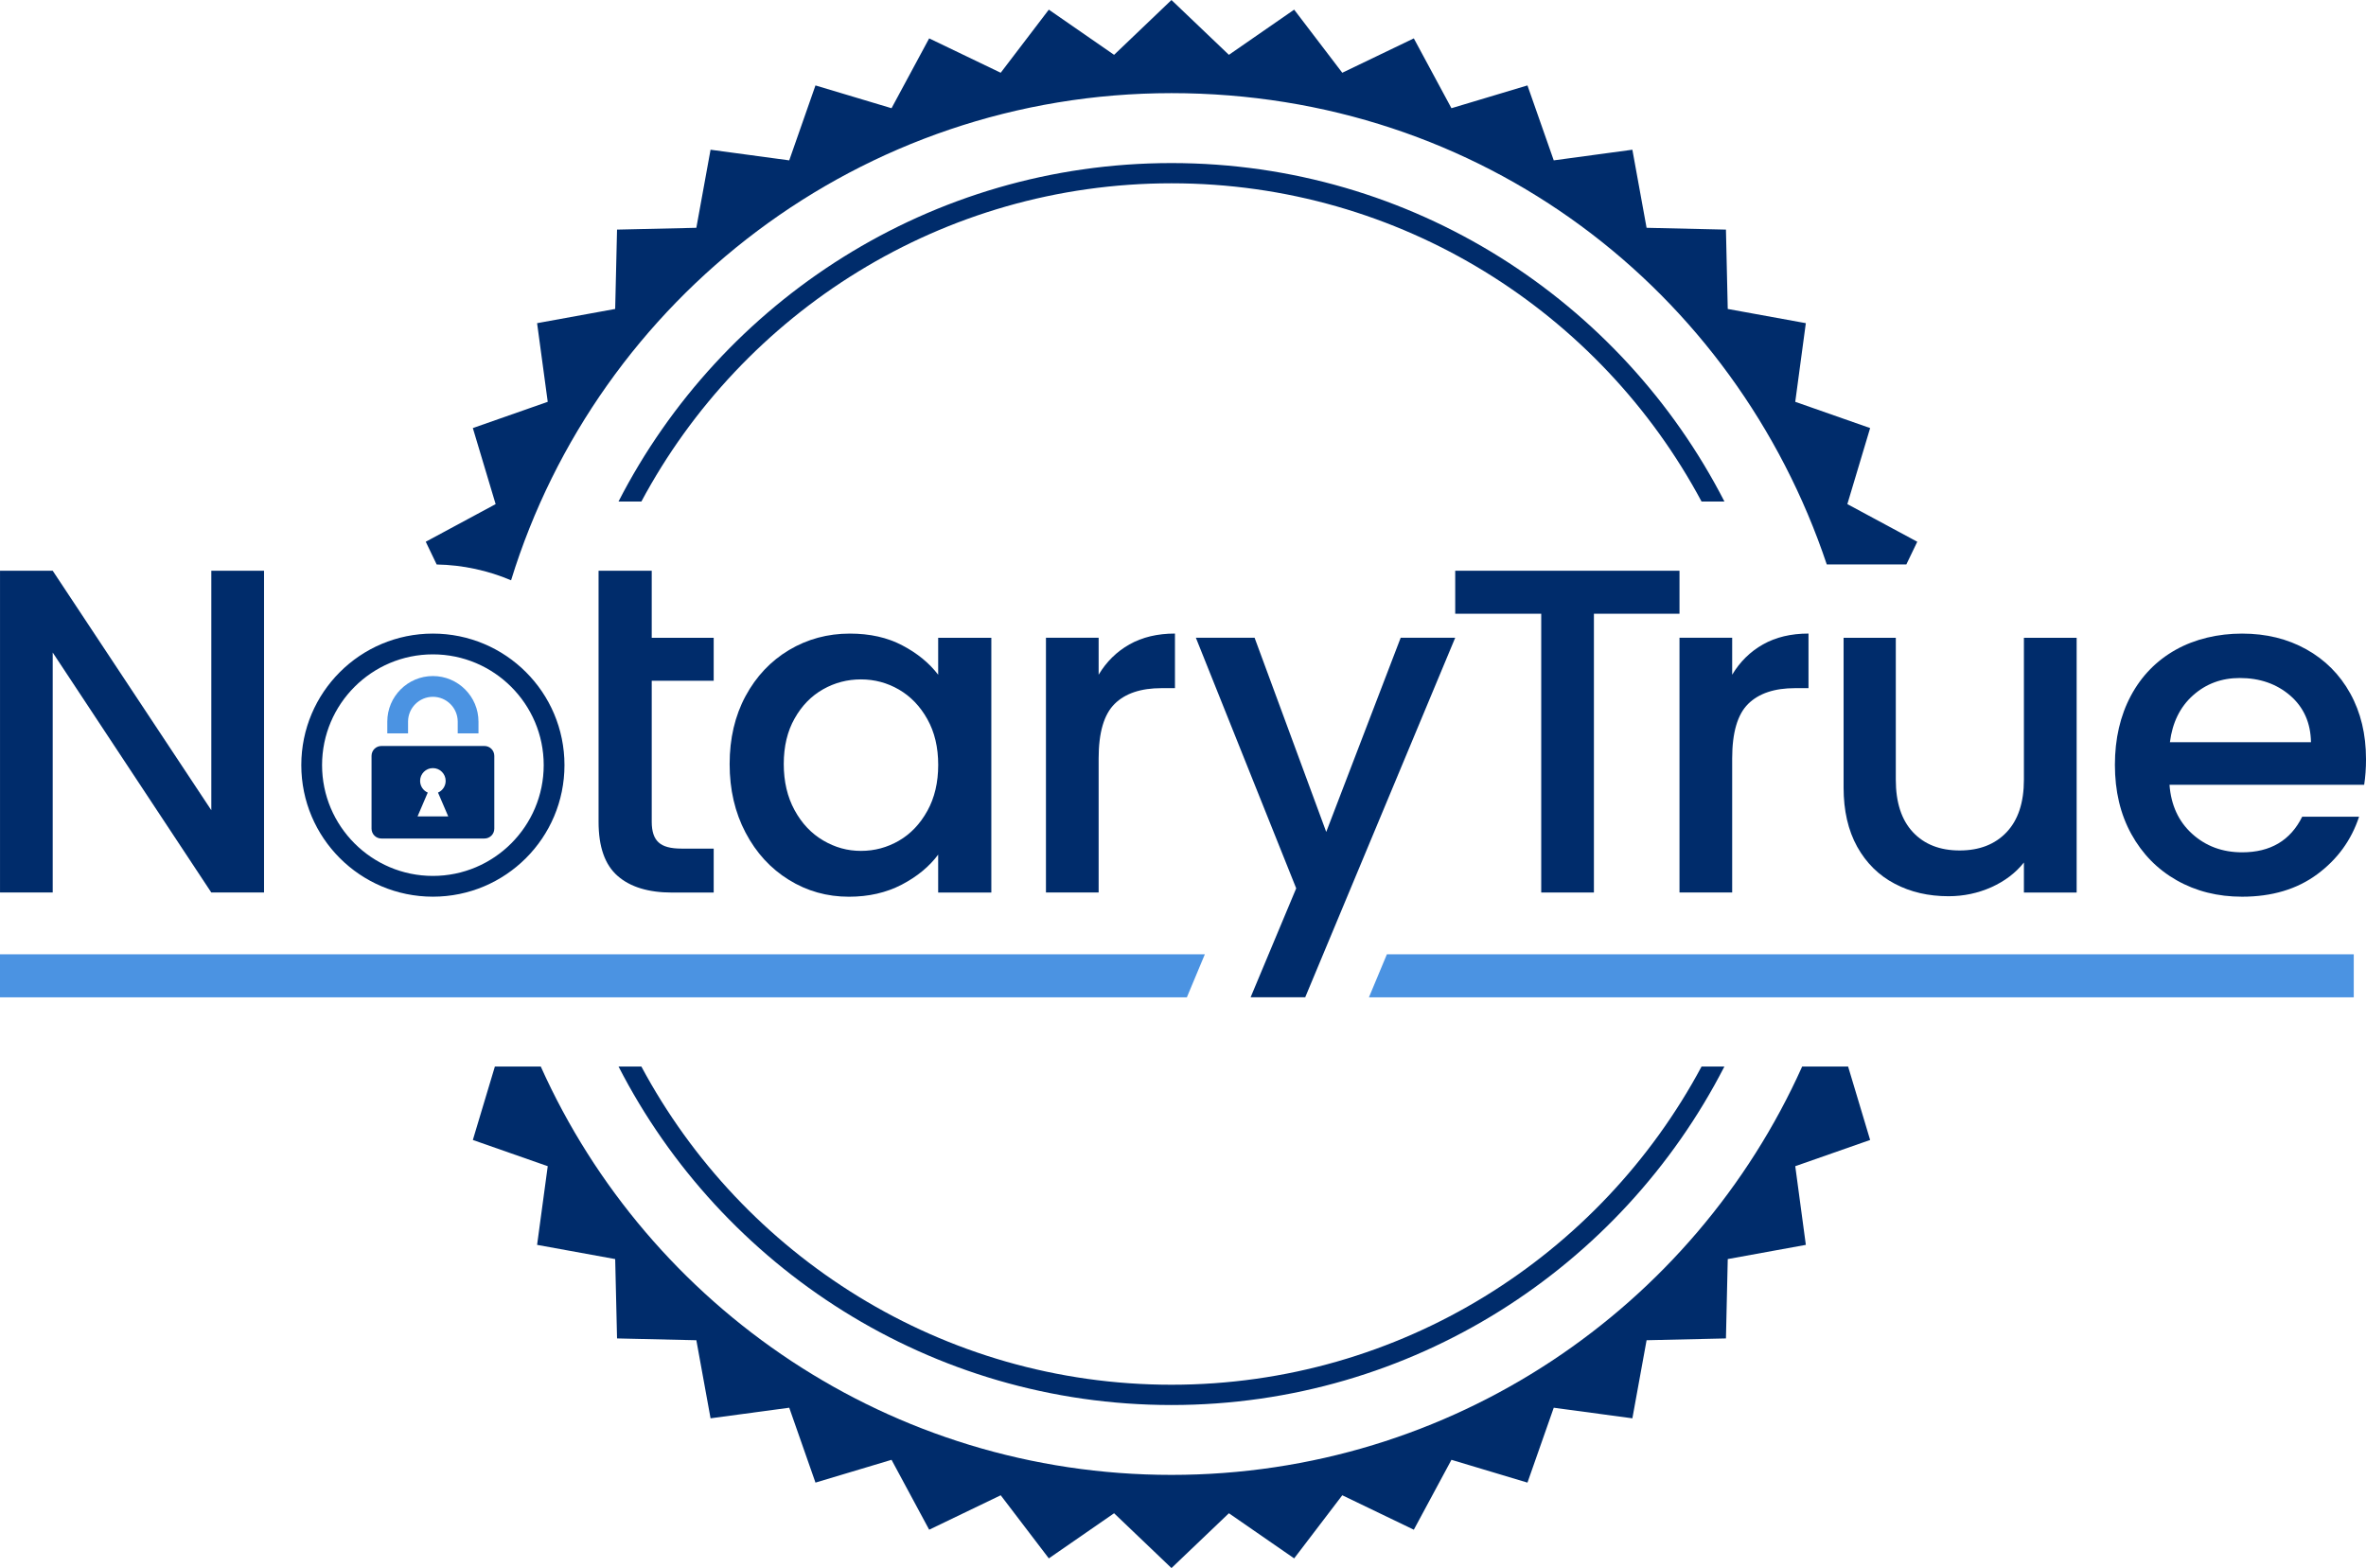
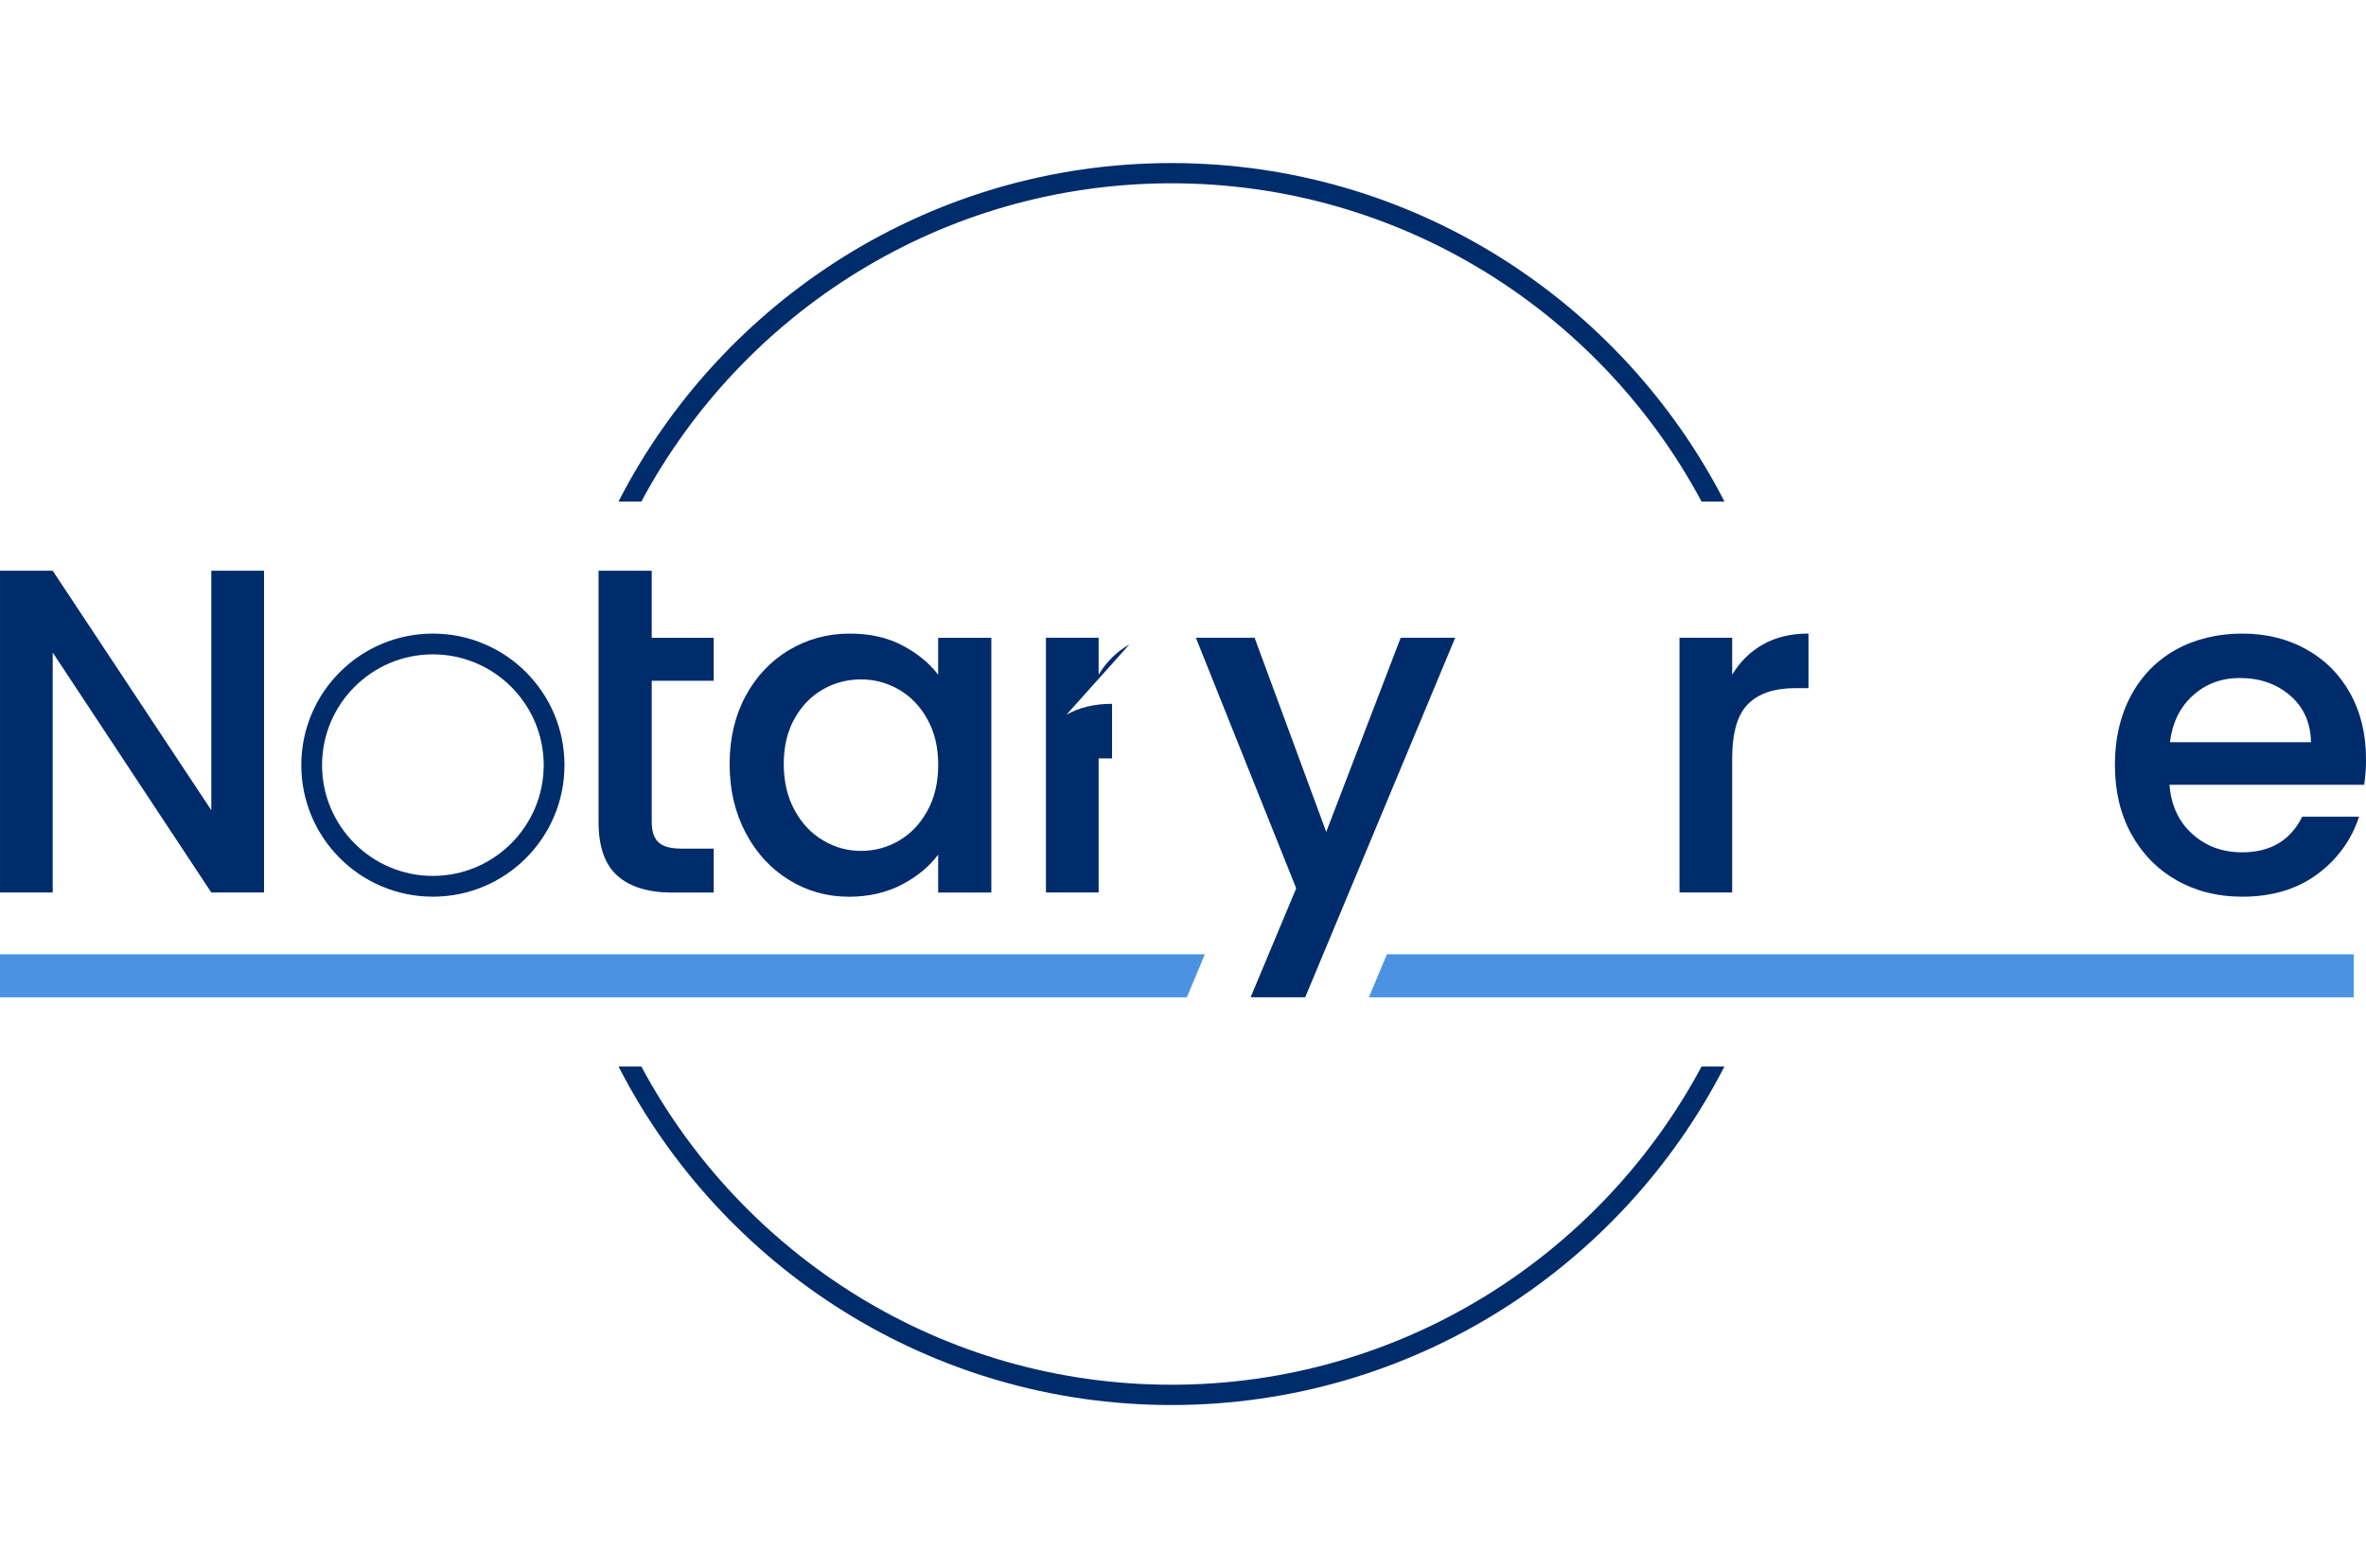
<svg xmlns="http://www.w3.org/2000/svg" id="Layer_1" viewBox="0 0 1285.25 851.91">
  <defs>
    <style>.cls-1{fill:#4b93e2;}.cls-1,.cls-2{stroke-width:0px;}.cls-2{fill:#002c6b;}</style>
  </defs>
-   <path class="cls-2" d="M1015.89,619.32l-11.97-39.9h-24.95c-58.67,130.78-190,221.86-342.61,221.86s-283.94-91.08-342.61-221.86h-24.92l-11.97,39.9,40.68,14.25-5.78,42.74,42.42,7.72,1.01,43.11,43.08.98,7.72,42.42,42.74-5.75,14.25,40.68,41.32-12.38,20.44,37.97,38.86-18.71,26.14,34.29,35.45-24.52,31.17,29.78,31.2-29.78,35.45,24.52,26.14-34.29,38.86,18.71,20.44-37.97,41.29,12.38,14.28-40.68,42.71,5.75,7.72-42.42,43.11-.98.98-43.11,42.42-7.72-5.75-42.74,40.68-14.25ZM1003.51,273.88l12.38-41.32-40.68-14.26,5.75-42.73-42.42-7.72-.98-43.11-43.11-.98-7.72-42.42-42.71,5.78-14.28-40.71-41.29,12.38-20.44-37.94-38.86,18.68-26.14-34.29-35.45,24.55-31.2-29.78-31.17,29.78-35.45-24.55-26.14,34.29-38.86-18.68-20.44,37.94-41.32-12.38-14.25,40.71-42.74-5.78-7.72,42.42-43.08.98-1.01,43.11-42.42,7.72,5.78,42.73-40.68,14.26,12.38,41.32-37.96,20.44,5.93,12.35c14.31.26,27.96,3.3,40.42,8.59C324.83,161.98,467.59,50.6,636.36,50.6s306.12,107.21,355.97,256.04h43.23l5.93-12.32-37.96-20.44Z" />
  <path class="cls-2" d="M924.32,579.42c-55,102.79-163.45,172.88-287.96,172.88s-232.93-70.09-287.96-172.88h-12.4c55.95,109.09,169.58,183.9,300.36,183.9s244.44-74.8,300.36-183.9h-12.4ZM636.36,88.59c-130.78,0-244.44,74.83-300.39,183.9h12.43c55-102.82,163.45-172.91,287.96-172.91s232.99,70.09,287.96,172.91h12.43c-55.92-109.07-169.58-183.9-300.39-183.9Z" />
  <path class="cls-2" d="M114.79,310.07v130.11L28.63,310.07H.01v174.81h28.62v-130.37l86.15,130.37h28.65v-174.81h-28.65Z" />
  <path class="cls-2" d="M387.69,369.85v-23.36h-33.66v-36.42h-28.88v136.41c0,13.55,3.42,23.33,10.33,29.37,6.82,6.01,16.71,9.06,29.6,9.06h22.61v-23.88h-17.55c-5.9,0-10.01-1.12-12.43-3.42-2.47-2.24-3.68-5.95-3.68-11.13v-76.63h33.66Z" />
  <path class="cls-2" d="M509.63,346.49v20.08c-4.86-6.36-11.33-11.68-19.47-15.94-8.11-4.29-17.6-6.41-28.51-6.41-12.05,0-23.07,2.99-33.02,8.92-9.95,5.95-17.84,14.3-23.62,25-5.78,10.73-8.66,23.04-8.66,36.94s2.88,26.32,8.66,37.28c5.78,10.99,13.61,19.53,23.5,25.63,9.87,6.13,20.74,9.18,32.65,9.18,10.7,0,20.25-2.19,28.62-6.53,8.37-4.37,14.99-9.81,19.85-16.34v20.6h28.88v-138.39h-28.88ZM503.74,440.55c-3.94,7.13-9.09,12.51-15.45,16.2-6.36,3.68-13.23,5.52-20.6,5.52s-14.04-1.87-20.48-5.64c-6.44-3.77-11.65-9.26-15.56-16.45-3.94-7.19-5.9-15.56-5.9-25.11s1.96-17.81,5.9-24.74c3.91-6.96,9.06-12.23,15.45-15.85,6.36-3.6,13.23-5.38,20.6-5.38s14.24,1.84,20.6,5.52c6.36,3.68,11.51,9.03,15.45,16.08,3.94,7.02,5.9,15.3,5.9,24.85s-1.96,17.89-5.9,25Z" />
-   <path class="cls-2" d="M613.51,350.11c-6.96,3.94-12.51,9.44-16.71,16.45v-20.08h-28.62v138.39h28.62v-72.84c0-14.07,2.91-23.93,8.69-29.63,5.75-5.7,14.27-8.54,25.49-8.54h7.28v-29.66c-9.55,0-17.78,1.98-24.74,5.9Z" />
+   <path class="cls-2" d="M613.51,350.11c-6.96,3.94-12.51,9.44-16.71,16.45v-20.08h-28.62v138.39h28.62v-72.84h7.28v-29.66c-9.55,0-17.78,1.98-24.74,5.9Z" />
  <path class="cls-2" d="M760.88,346.46l-40.45,105.51-38.92-105.51h-31.9l54.51,136.15-24.77,59.2h29.66l81.49-195.35h-29.63Z" />
-   <path class="cls-2" d="M790.5,310.07v23.36h46.72v151.45h28.62v-151.45h46.49v-23.36h-121.82Z" />
  <path class="cls-2" d="M957.66,350.11c-6.96,3.94-12.51,9.44-16.71,16.45v-20.08h-28.62v138.39h28.62v-72.84c0-14.07,2.91-23.93,8.69-29.63,5.78-5.7,14.27-8.54,25.49-8.54h7.28v-29.66c-9.55,0-17.78,1.98-24.74,5.9Z" />
-   <path class="cls-2" d="M1099.42,346.49v77.12c0,12.37-3.14,21.89-9.41,28.51-6.27,6.62-14.79,9.92-25.49,9.92s-19.19-3.31-25.37-9.92c-6.21-6.62-9.32-16.14-9.32-28.51v-77.12h-28.36v81.38c0,12.57,2.47,23.27,7.39,32.16,4.95,8.86,11.74,15.56,20.37,20.08,8.6,4.55,18.35,6.79,29.26,6.79,8.2,0,15.94-1.64,23.24-4.89,7.28-3.28,13.18-7.74,17.69-13.43v16.31h28.65v-138.39h-28.65Z" />
  <path class="cls-2" d="M1285.25,412.31c0-13.41-2.85-25.26-8.54-35.56-5.7-10.3-13.66-18.29-23.88-23.99-10.21-5.7-21.83-8.54-34.89-8.54s-25.6,2.93-36.07,8.8c-10.44,5.87-18.58,14.18-24.36,25-5.75,10.79-8.66,23.3-8.66,37.54s2.96,26.75,8.92,37.57c5.95,10.79,14.15,19.16,24.62,25.11,10.47,5.95,22.32,8.92,35.55,8.92,16.22,0,29.83-4.06,40.82-12.2,10.96-8.11,18.53-18.53,22.73-31.27h-30.89c-6.39,12.92-17.26,19.36-32.65,19.36-10.73,0-19.76-3.37-27.16-10.07-7.36-6.67-11.45-15.56-12.28-26.61h105.74c.66-4.2,1.01-8.89,1.01-14.07ZM1178.73,403.25c1.35-10.7,5.52-19.22,12.57-25.49,7.02-6.27,15.48-9.41,25.37-9.41,10.87,0,19.99,3.16,27.39,9.52,7.36,6.39,11.13,14.84,11.3,25.37h-76.63Z" />
  <polygon class="cls-1" points="654.49 518.46 644.73 541.82 0 541.82 0 518.46 654.49 518.46" />
  <polygon class="cls-1" points="743.63 541.82 753.38 518.46 1278.6 518.46 1278.6 541.82 743.63 541.82" />
  <path class="cls-2" d="M235.15,355.5c33.19,0,60.2,26.99,60.2,60.17s-27.01,60.2-60.2,60.2-60.2-27.01-60.2-60.2,27.01-60.17,60.2-60.17M235.15,344.22c-39.47,0-71.48,31.98-71.48,71.45s32.01,71.48,71.48,71.48,71.48-31.98,71.48-71.48-32.01-71.45-71.48-71.45h0Z" />
-   <path class="cls-2" d="M263.15,405.28h-55.96c-2.96,0-5.36,2.39-5.36,5.36v39.57c0,2.95,2.39,5.34,5.36,5.34h55.96c2.96,0,5.36-2.39,5.36-5.34v-39.57c0-2.96-2.39-5.36-5.36-5.36ZM226.83,443.52l5.53-12.92c-2.44-1.07-4.15-3.5-4.15-6.36,0-3.83,3.11-6.94,6.94-6.94s6.94,3.11,6.94,6.94c0,2.86-1.7,5.29-4.15,6.36l5.54,12.92h-16.67Z" />
-   <path class="cls-1" d="M259.92,398.44h-11.28v-6.39c0-7.44-6.05-13.49-13.49-13.49s-13.49,6.05-13.49,13.49v6.39h-11.28v-6.39c0-13.66,11.11-24.77,24.77-24.77s24.77,11.11,24.77,24.77v6.39Z" />
</svg>